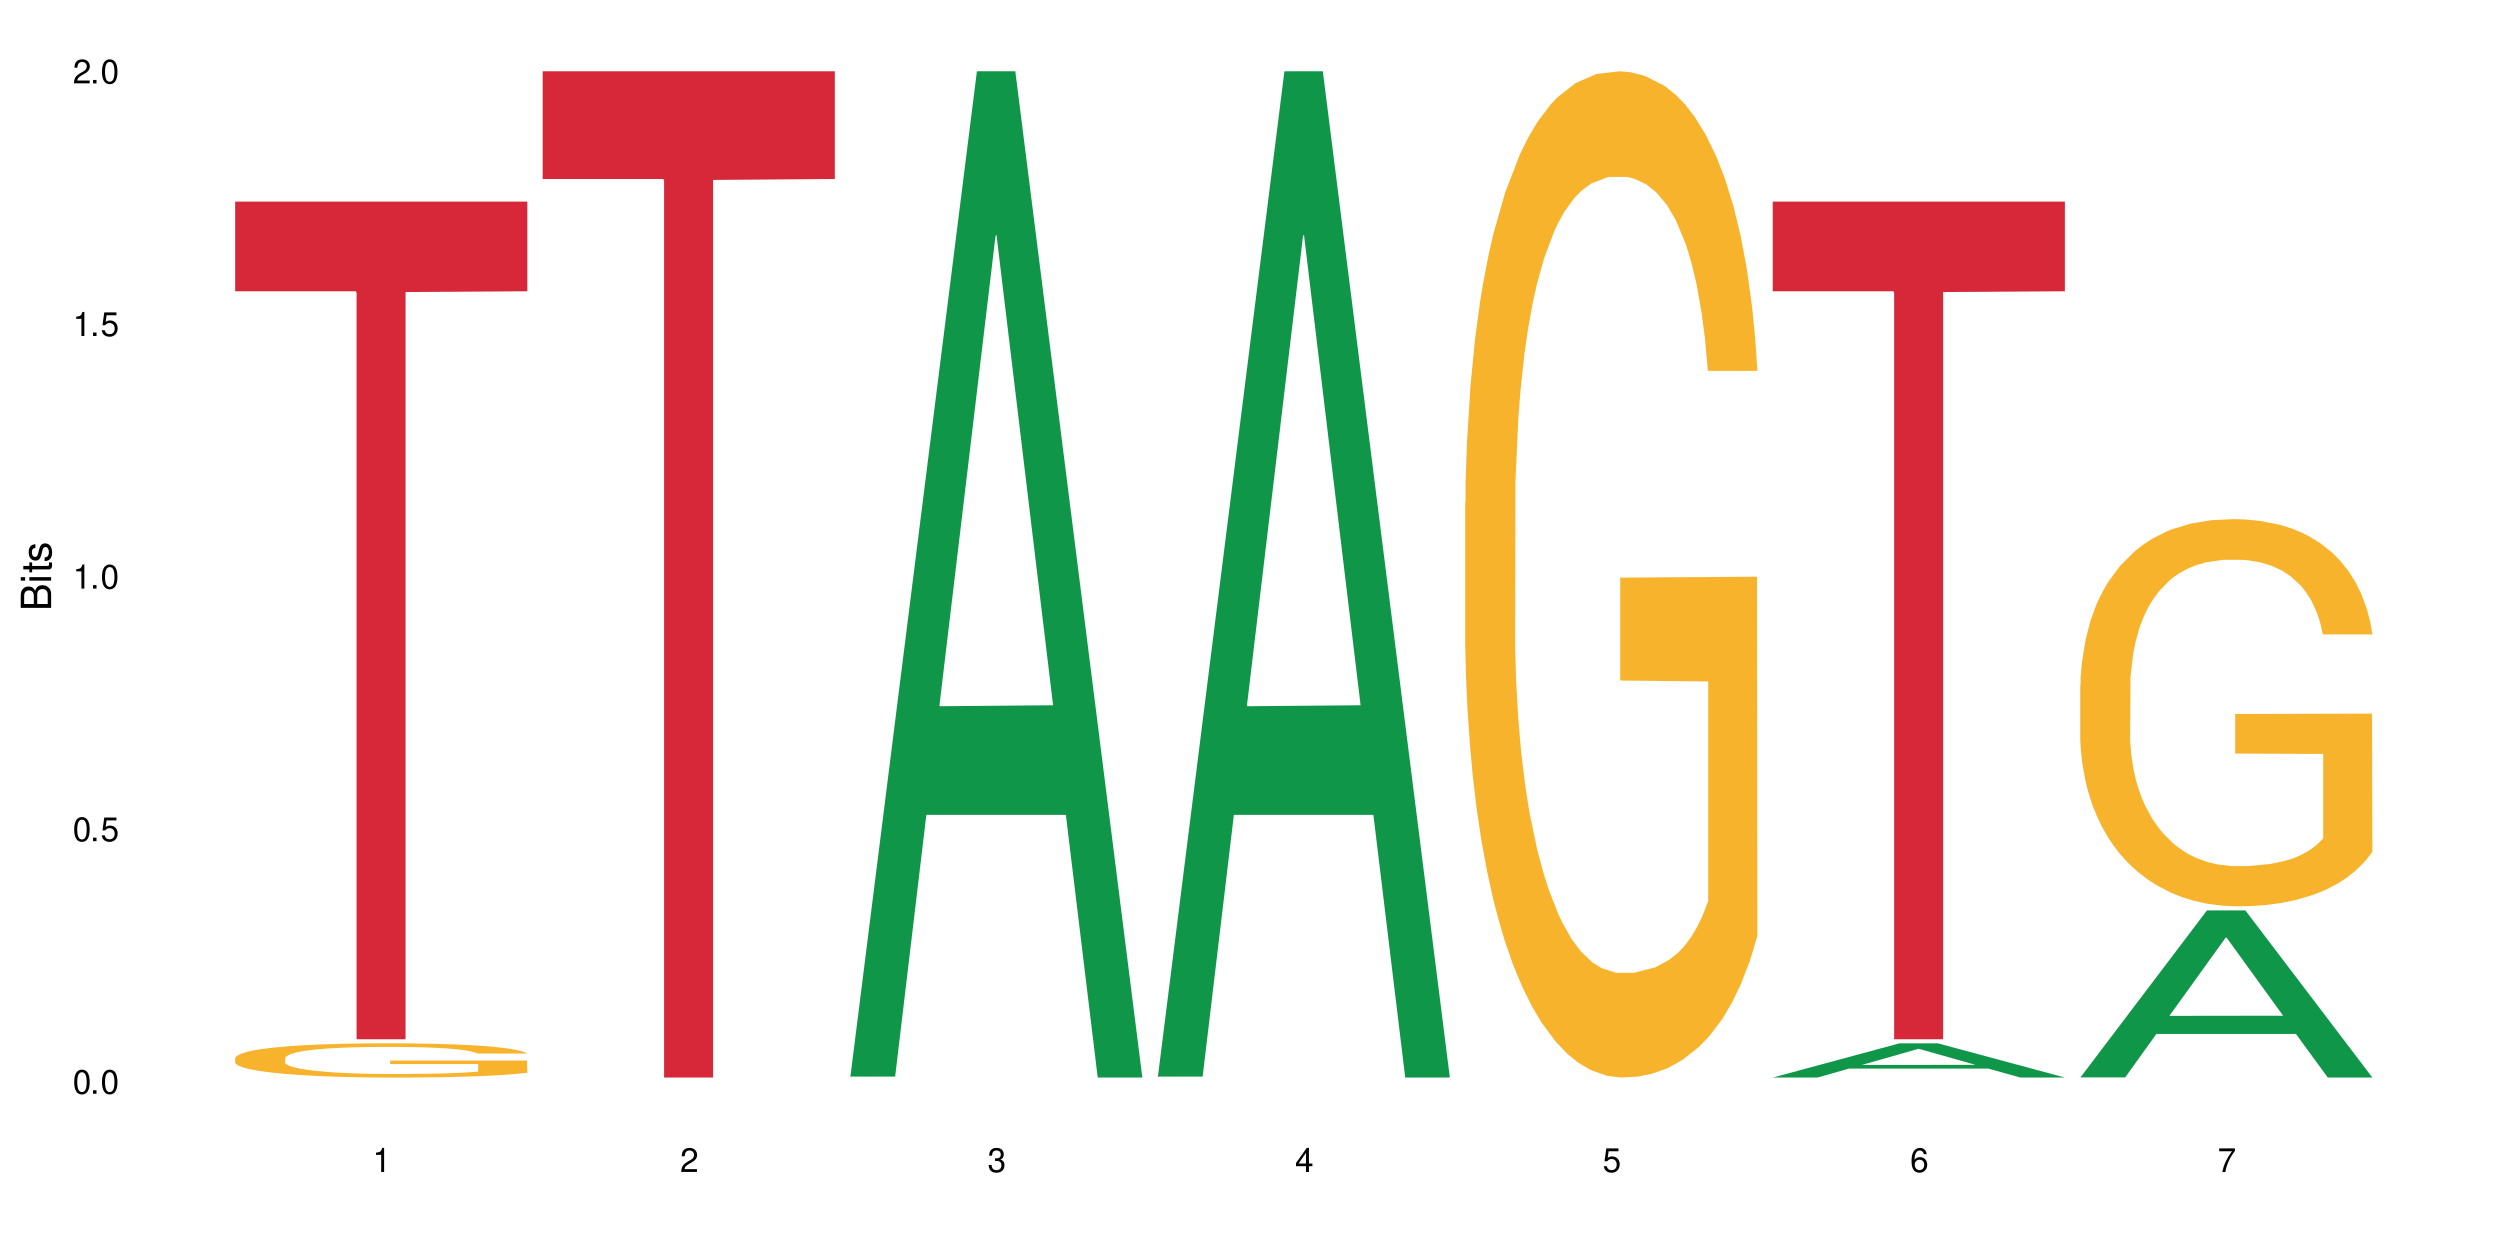
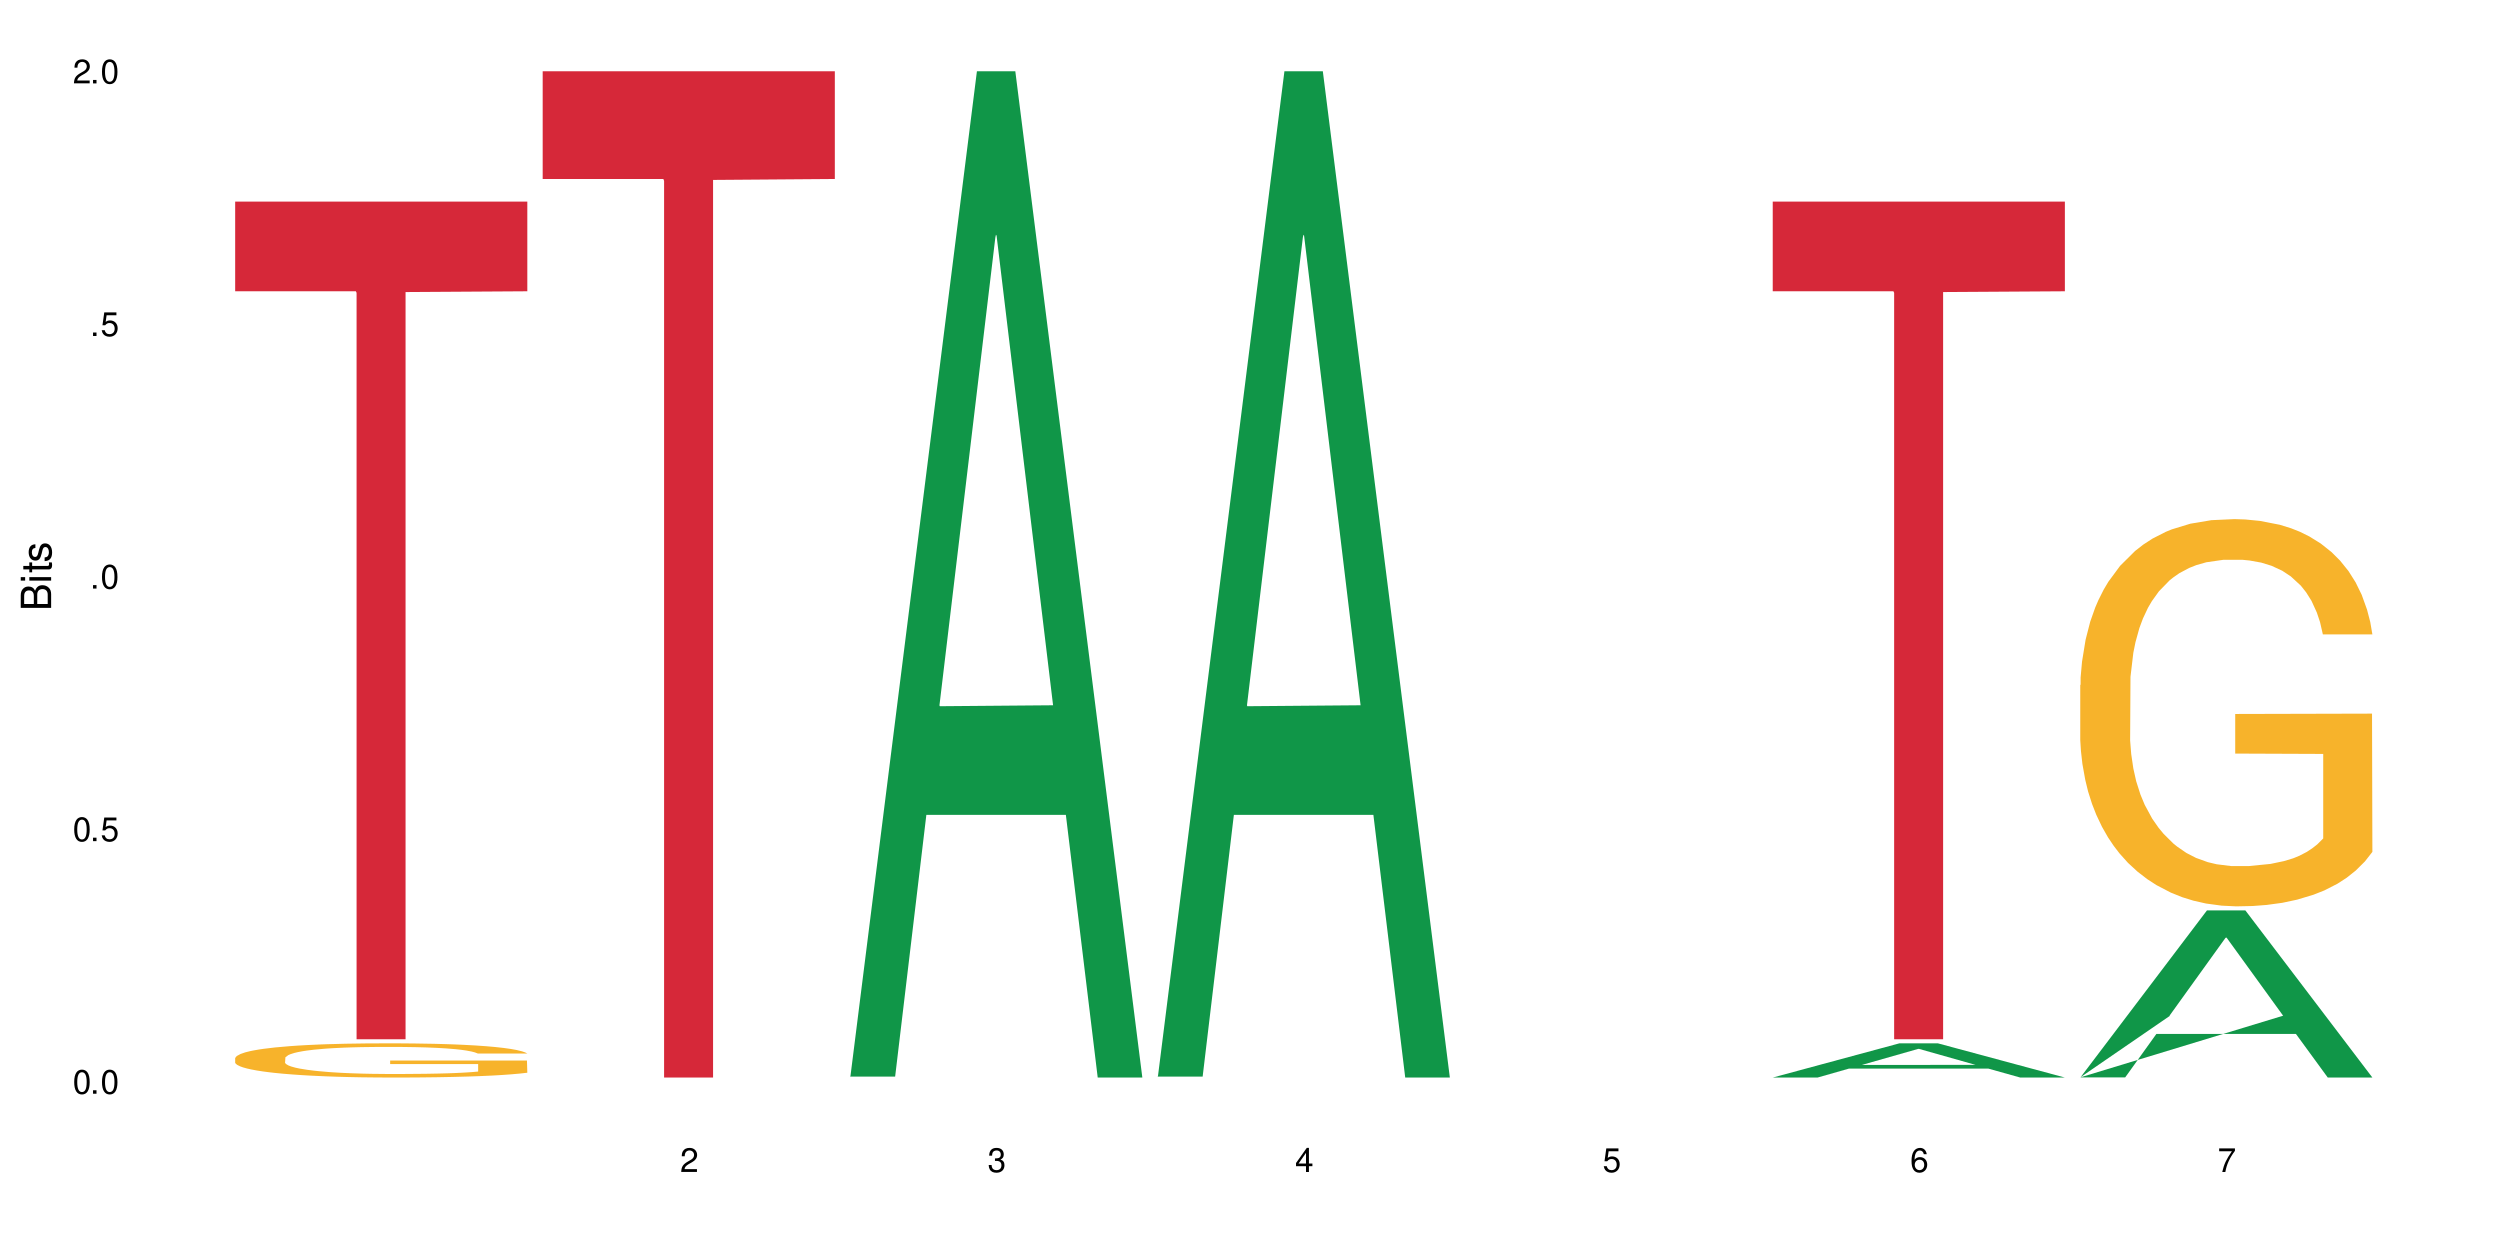
<svg xmlns="http://www.w3.org/2000/svg" xmlns:xlink="http://www.w3.org/1999/xlink" width="720" height="360" viewBox="0 0 720 360">
  <defs>
    <g>
      <g id="glyph-0-0">
</g>
      <g id="glyph-0-1">
        <path d="M 2.641 -6.938 C 2 -6.938 1.422 -6.656 1.078 -6.172 C 0.641 -5.562 0.406 -4.641 0.406 -3.359 C 0.406 -1.016 1.188 0.219 2.641 0.219 C 4.078 0.219 4.859 -1.016 4.859 -3.297 C 4.859 -4.641 4.656 -5.547 4.203 -6.172 C 3.844 -6.656 3.281 -6.938 2.641 -6.938 Z M 2.641 -6.188 C 3.547 -6.188 4 -5.25 4 -3.375 C 4 -1.406 3.562 -0.484 2.625 -0.484 C 1.734 -0.484 1.281 -1.438 1.281 -3.344 C 1.281 -5.25 1.734 -6.188 2.641 -6.188 Z M 2.641 -6.188 " />
      </g>
      <g id="glyph-0-2">
        <path d="M 1.828 -1 L 0.828 -1 L 0.828 0 L 1.828 0 Z M 1.828 -1 " />
      </g>
      <g id="glyph-0-3">
        <path d="M 4.562 -6.797 L 1.062 -6.797 L 0.547 -3.094 L 1.328 -3.094 C 1.719 -3.562 2.047 -3.734 2.578 -3.734 C 3.484 -3.734 4.062 -3.109 4.062 -2.094 C 4.062 -1.125 3.484 -0.531 2.578 -0.531 C 1.828 -0.531 1.375 -0.906 1.188 -1.672 L 0.328 -1.672 C 0.453 -1.109 0.547 -0.844 0.75 -0.594 C 1.125 -0.078 1.828 0.219 2.594 0.219 C 3.969 0.219 4.922 -0.781 4.922 -2.219 C 4.922 -3.562 4.031 -4.484 2.719 -4.484 C 2.25 -4.484 1.859 -4.359 1.469 -4.062 L 1.734 -5.969 L 4.562 -5.969 Z M 4.562 -6.797 " />
      </g>
      <g id="glyph-0-4">
-         <path d="M 2.484 -4.938 L 2.484 0 L 3.328 0 L 3.328 -6.938 L 2.766 -6.938 C 2.469 -5.875 2.281 -5.734 0.984 -5.562 L 0.984 -4.938 Z M 2.484 -4.938 " />
-       </g>
+         </g>
      <g id="glyph-0-5">
        <path d="M 4.859 -0.828 L 1.281 -0.828 C 1.359 -1.406 1.672 -1.781 2.5 -2.281 L 3.469 -2.828 C 4.406 -3.344 4.906 -4.062 4.906 -4.906 C 4.906 -5.484 4.672 -6.031 4.266 -6.406 C 3.859 -6.766 3.375 -6.938 2.719 -6.938 C 1.859 -6.938 1.219 -6.625 0.844 -6.031 C 0.609 -5.672 0.5 -5.234 0.484 -4.531 L 1.328 -4.531 C 1.359 -5.016 1.406 -5.281 1.531 -5.516 C 1.75 -5.938 2.188 -6.203 2.703 -6.203 C 3.469 -6.203 4.031 -5.641 4.031 -4.891 C 4.031 -4.344 3.719 -3.859 3.125 -3.516 L 2.234 -3 C 0.812 -2.172 0.406 -1.531 0.328 -0.016 L 4.859 -0.016 Z M 4.859 -0.828 " />
      </g>
      <g id="glyph-0-6">
        <path d="M 2.125 -3.188 L 2.578 -3.188 C 3.5 -3.188 3.984 -2.766 3.984 -1.922 C 3.984 -1.062 3.469 -0.531 2.594 -0.531 C 1.656 -0.531 1.203 -1 1.156 -2.016 L 0.312 -2.016 C 0.344 -1.453 0.438 -1.094 0.609 -0.781 C 0.953 -0.109 1.625 0.219 2.547 0.219 C 3.953 0.219 4.859 -0.625 4.859 -1.938 C 4.859 -2.828 4.516 -3.297 3.703 -3.594 C 4.344 -3.844 4.656 -4.328 4.656 -5.031 C 4.656 -6.219 3.875 -6.938 2.578 -6.938 C 1.203 -6.938 0.484 -6.172 0.453 -4.703 L 1.297 -4.703 C 1.312 -5.125 1.344 -5.359 1.453 -5.578 C 1.641 -5.969 2.062 -6.203 2.594 -6.203 C 3.344 -6.203 3.797 -5.75 3.797 -5 C 3.797 -4.516 3.609 -4.219 3.25 -4.047 C 3.016 -3.953 2.703 -3.922 2.125 -3.906 Z M 2.125 -3.188 " />
      </g>
      <g id="glyph-0-7">
        <path d="M 3.141 -1.672 L 3.141 0 L 3.984 0 L 3.984 -1.672 L 4.984 -1.672 L 4.984 -2.438 L 3.984 -2.438 L 3.984 -6.938 L 3.359 -6.938 L 0.266 -2.578 L 0.266 -1.672 Z M 3.141 -2.438 L 1 -2.438 L 3.141 -5.5 Z M 3.141 -2.438 " />
      </g>
      <g id="glyph-0-8">
        <path d="M 4.781 -5.125 C 4.609 -6.266 3.891 -6.938 2.844 -6.938 C 2.094 -6.938 1.422 -6.578 1.031 -5.953 C 0.594 -5.266 0.406 -4.422 0.406 -3.172 C 0.406 -2 0.578 -1.25 0.984 -0.641 C 1.359 -0.078 1.953 0.219 2.703 0.219 C 3.984 0.219 4.922 -0.75 4.922 -2.094 C 4.922 -3.375 4.062 -4.281 2.844 -4.281 C 2.172 -4.281 1.641 -4.031 1.281 -3.516 C 1.281 -5.234 1.828 -6.188 2.797 -6.188 C 3.391 -6.188 3.797 -5.797 3.938 -5.125 Z M 2.734 -3.531 C 3.547 -3.531 4.062 -2.953 4.062 -2.031 C 4.062 -1.156 3.484 -0.531 2.703 -0.531 C 1.922 -0.531 1.328 -1.188 1.328 -2.078 C 1.328 -2.938 1.906 -3.531 2.734 -3.531 Z M 2.734 -3.531 " />
      </g>
      <g id="glyph-0-9">
        <path d="M 4.984 -6.797 L 0.438 -6.797 L 0.438 -5.969 L 4.109 -5.969 C 2.5 -3.656 1.828 -2.234 1.328 0 L 2.219 0 C 2.594 -2.172 3.453 -4.047 4.984 -6.094 Z M 4.984 -6.797 " />
      </g>
      <g id="glyph-1-0">
</g>
      <g id="glyph-1-1">
        <path d="M 0 -0.953 L 0 -4.891 C 0 -5.719 -0.234 -6.344 -0.734 -6.797 C -1.188 -7.234 -1.812 -7.469 -2.5 -7.469 C -3.547 -7.469 -4.188 -7 -4.625 -5.875 C -4.984 -6.688 -5.625 -7.094 -6.531 -7.094 C -7.172 -7.094 -7.734 -6.859 -8.141 -6.391 C -8.562 -5.922 -8.75 -5.344 -8.75 -4.5 L -8.75 -0.953 Z M -4.984 -2.062 L -7.766 -2.062 L -7.766 -4.219 C -7.766 -4.844 -7.688 -5.203 -7.453 -5.5 C -7.219 -5.812 -6.859 -5.969 -6.375 -5.969 C -5.891 -5.969 -5.531 -5.812 -5.297 -5.5 C -5.062 -5.203 -4.984 -4.844 -4.984 -4.219 Z M -0.984 -2.062 L -4 -2.062 L -4 -4.781 C -4 -5.766 -3.438 -6.359 -2.484 -6.359 C -1.547 -6.359 -0.984 -5.766 -0.984 -4.781 Z M -0.984 -2.062 " />
      </g>
      <g id="glyph-1-2">
        <path d="M -6.281 -1.797 L -6.281 -0.797 L 0 -0.797 L 0 -1.797 Z M -8.75 -1.797 L -8.75 -0.797 L -7.484 -0.797 L -7.484 -1.797 Z M -8.75 -1.797 " />
      </g>
      <g id="glyph-1-3">
        <path d="M -6.281 -3.047 L -6.281 -2.016 L -8.016 -2.016 L -8.016 -1.016 L -6.281 -1.016 L -6.281 -0.172 L -5.469 -0.172 L -5.469 -1.016 L -0.719 -1.016 C -0.078 -1.016 0.281 -1.453 0.281 -2.234 C 0.281 -2.5 0.25 -2.719 0.188 -3.047 L -0.641 -3.047 C -0.609 -2.906 -0.594 -2.766 -0.594 -2.562 C -0.594 -2.141 -0.719 -2.016 -1.156 -2.016 L -5.469 -2.016 L -5.469 -3.047 Z M -6.281 -3.047 " />
      </g>
      <g id="glyph-1-4">
        <path d="M -4.531 -5.25 C -5.766 -5.25 -6.469 -4.422 -6.469 -2.969 C -6.469 -1.516 -5.719 -0.562 -4.547 -0.562 C -3.562 -0.562 -3.094 -1.062 -2.734 -2.562 L -2.516 -3.484 C -2.344 -4.188 -2.094 -4.469 -1.641 -4.469 C -1.047 -4.469 -0.641 -3.875 -0.641 -3 C -0.641 -2.453 -0.797 -2 -1.062 -1.75 C -1.25 -1.594 -1.422 -1.531 -1.875 -1.469 L -1.875 -0.406 C -0.422 -0.453 0.281 -1.266 0.281 -2.922 C 0.281 -4.5 -0.5 -5.516 -1.719 -5.516 C -2.656 -5.516 -3.172 -4.984 -3.469 -3.734 L -3.703 -2.766 C -3.891 -1.953 -4.156 -1.609 -4.594 -1.609 C -5.188 -1.609 -5.547 -2.125 -5.547 -2.938 C -5.547 -3.75 -5.203 -4.172 -4.531 -4.203 Z M -4.531 -5.25 " />
      </g>
    </g>
  </defs>
  <rect x="-72" y="-36" width="864" height="432" fill="rgb(100%, 100%, 100%)" fill-opacity="1" />
  <path fill-rule="nonzero" fill="rgb(96.863%, 70.196%, 16.863%)" fill-opacity="1" d="M 67.73 304.699 L 67.832 304.691 L 67.832 304.508 L 68.242 304.105 L 69.27 303.547 L 70.605 303.086 L 72.039 302.727 L 72.965 302.539 L 74.504 302.27 L 75.836 302.07 L 79.223 301.664 L 83.531 301.289 L 85.891 301.125 L 88.559 300.973 L 92.355 300.801 L 94.102 300.738 L 99.438 300.594 L 105.488 300.504 L 112.16 300.477 L 115.238 300.488 L 119.441 300.523 L 125.188 300.621 L 128.473 300.711 L 131.039 300.801 L 133.707 300.918 L 136.988 301.098 L 140.066 301.316 L 142.527 301.531 L 144.992 301.801 L 147.043 302.09 L 148.789 302.402 L 150.328 302.781 L 151.25 303.098 L 151.867 303.41 L 137.605 303.41 L 136.785 303.098 L 135.859 302.852 L 134.32 302.555 L 132.781 302.34 L 131.242 302.168 L 128.371 301.934 L 125.906 301.793 L 122.828 301.664 L 119.855 301.586 L 116.469 301.531 L 114.414 301.512 L 108.977 301.512 L 104.055 301.574 L 101.18 301.648 L 99.129 301.719 L 96.254 301.855 L 94.512 301.961 L 93.484 302.035 L 90.406 302.312 L 88.355 302.566 L 87.227 302.738 L 85.789 303.008 L 84.762 303.25 L 83.633 303.609 L 83.02 303.879 L 82.199 304.492 L 82.094 306.113 L 82.402 306.453 L 83.02 306.824 L 83.84 307.145 L 85.07 307.488 L 86.301 307.75 L 88.457 308.102 L 90.305 308.336 L 91.742 308.488 L 94.512 308.73 L 95.641 308.812 L 98.309 308.973 L 101.078 309.098 L 104.465 309.207 L 107.027 309.262 L 111.133 309.305 L 116.363 309.305 L 122.52 309.254 L 126.422 309.18 L 129.09 309.109 L 130.832 309.047 L 132.988 308.945 L 134.527 308.855 L 135.961 308.758 L 137.707 308.605 L 137.707 306.453 L 112.363 306.445 L 112.363 305.438 L 151.762 305.426 L 151.867 308.945 L 149.711 309.188 L 147.043 309.422 L 144.48 309.602 L 141.812 309.758 L 138.016 309.926 L 134.938 310.035 L 130.215 310.16 L 125.906 310.242 L 121.395 310.297 L 117.391 310.324 L 112.672 310.332 L 108.465 310.312 L 103.949 310.262 L 100.359 310.188 L 97.074 310.098 L 93.793 309.98 L 89.688 309.793 L 87.02 309.641 L 84.25 309.449 L 81.48 309.227 L 79.016 308.984 L 77.375 308.793 L 75.734 308.578 L 73.988 308.309 L 72.348 308 L 71.117 307.723 L 69.988 307.406 L 69.168 307.109 L 68.348 306.707 L 67.938 306.383 L 67.73 306.102 Z M 67.73 304.699 " />
  <path fill-rule="nonzero" fill="rgb(83.922%, 15.686%, 22.353%)" fill-opacity="1" d="M 67.73 58.062 L 151.867 58.062 L 151.867 83.887 L 116.801 84.113 L 116.801 299.312 L 102.695 299.312 L 102.695 84.34 L 102.488 83.887 L 67.73 83.887 Z M 67.73 58.062 " />
  <path fill-rule="nonzero" fill="rgb(83.922%, 15.686%, 22.353%)" fill-opacity="1" d="M 156.293 20.527 L 240.43 20.527 L 240.43 51.547 L 205.363 51.82 L 205.363 310.332 L 191.258 310.332 L 191.258 52.094 L 191.051 51.547 L 156.293 51.547 Z M 156.293 20.527 " />
  <path fill-rule="nonzero" fill="rgb(6.275%, 58.824%, 28.235%)" fill-opacity="1" d="M 244.859 310.059 L 244.949 309.789 L 281.352 20.527 L 292.41 20.527 L 328.992 310.332 L 316.141 310.332 L 306.969 234.684 L 266.789 234.684 L 257.801 310.059 L 244.859 310.059 L 270.656 203.391 L 303.285 203.117 L 287.016 67.875 L 286.836 67.602 L 286.656 68.418 L 270.566 203.117 L 270.656 203.391 Z M 244.859 310.059 " />
  <path fill-rule="nonzero" fill="rgb(6.275%, 58.824%, 28.235%)" fill-opacity="1" d="M 333.422 310.059 L 333.512 309.789 L 369.914 20.527 L 380.973 20.527 L 417.555 310.332 L 404.703 310.332 L 395.535 234.684 L 355.355 234.684 L 346.363 310.059 L 333.422 310.059 L 359.219 203.391 L 391.848 203.117 L 375.578 67.875 L 375.398 67.602 L 375.219 68.418 L 359.129 203.117 L 359.219 203.391 Z M 333.422 310.059 " />
-   <path fill-rule="nonzero" fill="rgb(96.863%, 70.196%, 16.863%)" fill-opacity="1" d="M 421.984 144.652 L 422.086 144.387 L 422.086 139.094 L 422.496 127.184 L 423.523 110.777 L 424.859 97.277 L 426.293 86.691 L 427.219 81.133 L 428.758 73.195 L 430.09 67.371 L 433.477 55.461 L 437.785 44.348 L 440.145 39.582 L 442.812 35.082 L 446.609 30.055 L 448.355 28.203 L 453.688 23.965 L 459.742 21.32 L 466.41 20.527 L 469.488 20.789 L 473.695 21.848 L 479.441 24.762 L 482.727 27.406 L 485.293 30.055 L 487.957 33.496 L 491.242 38.789 L 494.32 45.141 L 496.781 51.492 L 499.246 59.43 L 501.297 67.902 L 503.043 77.164 L 504.582 88.281 L 505.504 97.543 L 506.121 106.805 L 491.859 106.805 L 491.035 97.543 L 490.113 90.398 L 488.574 81.664 L 487.035 75.312 L 485.496 70.281 L 482.625 63.402 L 480.16 59.168 L 477.082 55.461 L 474.105 53.078 L 470.723 51.492 L 468.668 50.961 L 463.23 50.961 L 458.305 52.816 L 455.434 54.934 L 453.383 57.051 L 450.508 61.02 L 448.766 64.195 L 447.738 66.312 L 444.66 74.516 L 442.609 81.93 L 441.48 86.957 L 440.043 94.898 L 439.016 102.043 L 437.887 112.629 L 437.273 120.57 L 436.453 138.566 L 436.348 186.207 L 436.656 196.262 L 437.273 207.113 L 438.094 216.641 L 439.324 226.699 L 440.555 234.375 L 442.711 244.695 L 444.559 251.578 L 445.992 256.078 L 448.766 263.223 L 449.895 265.605 L 452.562 270.367 L 455.332 274.074 L 458.715 277.25 L 461.281 278.836 L 465.387 280.16 L 470.617 280.16 L 476.773 278.574 L 480.676 276.457 L 483.34 274.34 L 485.086 272.484 L 487.242 269.574 L 488.781 266.926 L 490.215 264.016 L 491.961 259.516 L 491.961 196.262 L 466.617 195.996 L 466.617 166.355 L 506.016 166.09 L 506.121 269.574 L 503.965 276.719 L 501.297 283.602 L 498.73 288.895 L 496.066 293.395 L 492.27 298.422 L 489.191 301.598 L 484.469 305.305 L 480.16 307.688 L 475.645 309.273 L 471.645 310.066 L 466.926 310.332 L 462.719 309.805 L 458.203 308.215 L 454.613 306.098 L 451.328 303.453 L 448.047 300.012 L 443.941 294.453 L 441.273 289.953 L 438.504 284.395 L 435.734 277.777 L 433.27 270.633 L 431.629 265.074 L 429.988 258.723 L 428.242 250.781 L 426.602 241.785 L 425.371 233.578 L 424.242 224.316 L 423.422 215.582 L 422.602 203.672 L 422.191 194.145 L 421.984 185.941 Z M 421.984 144.652 " />
  <path fill-rule="nonzero" fill="rgb(6.275%, 58.824%, 28.235%)" fill-opacity="1" d="M 510.547 310.324 L 510.637 310.312 L 547.043 300.477 L 558.098 300.477 L 594.684 310.332 L 581.828 310.332 L 572.66 307.762 L 532.48 307.762 L 523.492 310.324 L 510.547 310.324 L 536.348 306.695 L 568.977 306.688 L 552.707 302.086 L 552.527 302.078 L 552.348 302.105 L 536.258 306.688 L 536.348 306.695 Z M 510.547 310.324 " />
  <path fill-rule="nonzero" fill="rgb(83.922%, 15.686%, 22.353%)" fill-opacity="1" d="M 510.547 58.062 L 594.684 58.062 L 594.684 83.887 L 559.617 84.113 L 559.617 299.312 L 545.512 299.312 L 545.512 84.34 L 545.305 83.887 L 510.547 83.887 Z M 510.547 58.062 " />
-   <path fill-rule="nonzero" fill="rgb(6.275%, 58.824%, 28.235%)" fill-opacity="1" d="M 599.113 310.289 L 599.203 310.242 L 635.605 262.195 L 646.664 262.195 L 683.246 310.332 L 670.395 310.332 L 661.223 297.766 L 621.043 297.766 L 612.055 310.289 L 599.113 310.289 L 624.91 292.57 L 657.539 292.523 L 641.27 270.059 L 641.09 270.016 L 640.91 270.148 L 624.82 292.523 L 624.91 292.57 Z M 599.113 310.289 " />
+   <path fill-rule="nonzero" fill="rgb(6.275%, 58.824%, 28.235%)" fill-opacity="1" d="M 599.113 310.289 L 599.203 310.242 L 635.605 262.195 L 646.664 262.195 L 683.246 310.332 L 670.395 310.332 L 661.223 297.766 L 621.043 297.766 L 612.055 310.289 L 599.113 310.289 L 657.539 292.523 L 641.27 270.059 L 641.09 270.016 L 640.91 270.148 L 624.82 292.523 L 624.91 292.57 Z M 599.113 310.289 " />
  <path fill-rule="nonzero" fill="rgb(96.863%, 70.196%, 16.863%)" fill-opacity="1" d="M 599.113 197.273 L 599.215 197.172 L 599.215 195.133 L 599.625 190.551 L 600.652 184.234 L 601.984 179.043 L 603.422 174.969 L 604.344 172.828 L 605.883 169.773 L 607.219 167.531 L 610.602 162.949 L 614.914 158.672 L 617.273 156.836 L 619.941 155.105 L 623.738 153.172 L 625.48 152.457 L 630.816 150.828 L 636.871 149.809 L 643.539 149.504 L 646.617 149.605 L 650.824 150.016 L 656.57 151.133 L 659.852 152.152 L 662.418 153.172 L 665.086 154.496 L 668.367 156.531 L 671.445 158.977 L 673.91 161.422 L 676.371 164.477 L 678.426 167.734 L 680.168 171.301 L 681.707 175.578 L 682.633 179.145 L 683.246 182.707 L 668.984 182.707 L 668.164 179.145 L 667.242 176.395 L 665.703 173.031 L 664.164 170.586 L 662.625 168.652 L 659.75 166.004 L 657.289 164.375 L 654.211 162.949 L 651.234 162.031 L 647.848 161.422 L 645.797 161.219 L 640.359 161.219 L 635.434 161.93 L 632.559 162.746 L 630.508 163.559 L 627.637 165.086 L 625.891 166.309 L 624.863 167.125 L 621.785 170.281 L 619.734 173.133 L 618.605 175.07 L 617.168 178.125 L 616.145 180.875 L 615.016 184.949 L 614.398 188.004 L 613.578 194.93 L 613.477 213.262 L 613.785 217.133 L 614.398 221.309 L 615.219 224.977 L 616.453 228.848 L 617.684 231.801 L 619.836 235.773 L 621.684 238.418 L 623.121 240.152 L 625.891 242.902 L 627.02 243.816 L 629.688 245.652 L 632.457 247.078 L 635.844 248.301 L 638.41 248.91 L 642.512 249.418 L 647.746 249.418 L 653.902 248.809 L 657.801 247.992 L 660.469 247.18 L 662.211 246.465 L 664.367 245.344 L 665.906 244.328 L 667.344 243.207 L 669.086 241.477 L 669.086 217.133 L 643.742 217.031 L 643.742 205.625 L 683.145 205.523 L 683.246 245.344 L 681.094 248.094 L 678.426 250.742 L 675.859 252.781 L 673.191 254.512 L 669.395 256.449 L 666.316 257.668 L 661.598 259.094 L 657.289 260.012 L 652.773 260.625 L 648.773 260.93 L 644.051 261.031 L 639.844 260.828 L 635.332 260.215 L 631.738 259.402 L 628.457 258.383 L 625.172 257.059 L 621.07 254.918 L 618.402 253.188 L 615.629 251.051 L 612.859 248.504 L 610.398 245.754 L 608.758 243.613 L 607.113 241.168 L 605.371 238.113 L 603.73 234.652 L 602.496 231.492 L 601.367 227.93 L 600.547 224.566 L 599.727 219.984 L 599.316 216.316 L 599.113 213.16 Z M 599.113 197.273 " />
  <g fill="rgb(0%, 0%, 0%)" fill-opacity="1">
    <use xlink:href="#glyph-0-1" x="20.965" y="314.993" />
    <use xlink:href="#glyph-0-2" x="25.965" y="314.993" />
    <use xlink:href="#glyph-0-1" x="28.965" y="314.993" />
  </g>
  <g fill="rgb(0%, 0%, 0%)" fill-opacity="1">
    <use xlink:href="#glyph-0-1" x="20.965" y="242.251" />
    <use xlink:href="#glyph-0-2" x="25.965" y="242.251" />
    <use xlink:href="#glyph-0-3" x="28.965" y="242.251" />
  </g>
  <g fill="rgb(0%, 0%, 0%)" fill-opacity="1">
    <use xlink:href="#glyph-0-4" x="20.965" y="169.509" />
    <use xlink:href="#glyph-0-2" x="25.965" y="169.509" />
    <use xlink:href="#glyph-0-1" x="28.965" y="169.509" />
  </g>
  <g fill="rgb(0%, 0%, 0%)" fill-opacity="1">
    <use xlink:href="#glyph-0-4" x="20.965" y="96.767" />
    <use xlink:href="#glyph-0-2" x="25.965" y="96.767" />
    <use xlink:href="#glyph-0-3" x="28.965" y="96.767" />
  </g>
  <g fill="rgb(0%, 0%, 0%)" fill-opacity="1">
    <use xlink:href="#glyph-0-5" x="20.965" y="24.024" />
    <use xlink:href="#glyph-0-2" x="25.965" y="24.024" />
    <use xlink:href="#glyph-0-1" x="28.965" y="24.024" />
  </g>
  <g fill="rgb(0%, 0%, 0%)" fill-opacity="1">
    <use xlink:href="#glyph-0-4" x="107.297" y="337.532" />
  </g>
  <g fill="rgb(0%, 0%, 0%)" fill-opacity="1">
    <use xlink:href="#glyph-0-5" x="195.863" y="337.532" />
  </g>
  <g fill="rgb(0%, 0%, 0%)" fill-opacity="1">
    <use xlink:href="#glyph-0-6" x="284.426" y="337.532" />
  </g>
  <g fill="rgb(0%, 0%, 0%)" fill-opacity="1">
    <use xlink:href="#glyph-0-7" x="372.988" y="337.532" />
  </g>
  <g fill="rgb(0%, 0%, 0%)" fill-opacity="1">
    <use xlink:href="#glyph-0-3" x="461.551" y="337.532" />
  </g>
  <g fill="rgb(0%, 0%, 0%)" fill-opacity="1">
    <use xlink:href="#glyph-0-8" x="550.117" y="337.532" />
  </g>
  <g fill="rgb(0%, 0%, 0%)" fill-opacity="1">
    <use xlink:href="#glyph-0-9" x="638.68" y="337.532" />
  </g>
  <g fill="rgb(0%, 0%, 0%)" fill-opacity="1">
    <use xlink:href="#glyph-1-1" x="14.725" y="176.012" />
    <use xlink:href="#glyph-1-2" x="14.725" y="168.012" />
    <use xlink:href="#glyph-1-3" x="14.725" y="165.012" />
    <use xlink:href="#glyph-1-4" x="14.725" y="162.012" />
  </g>
</svg>